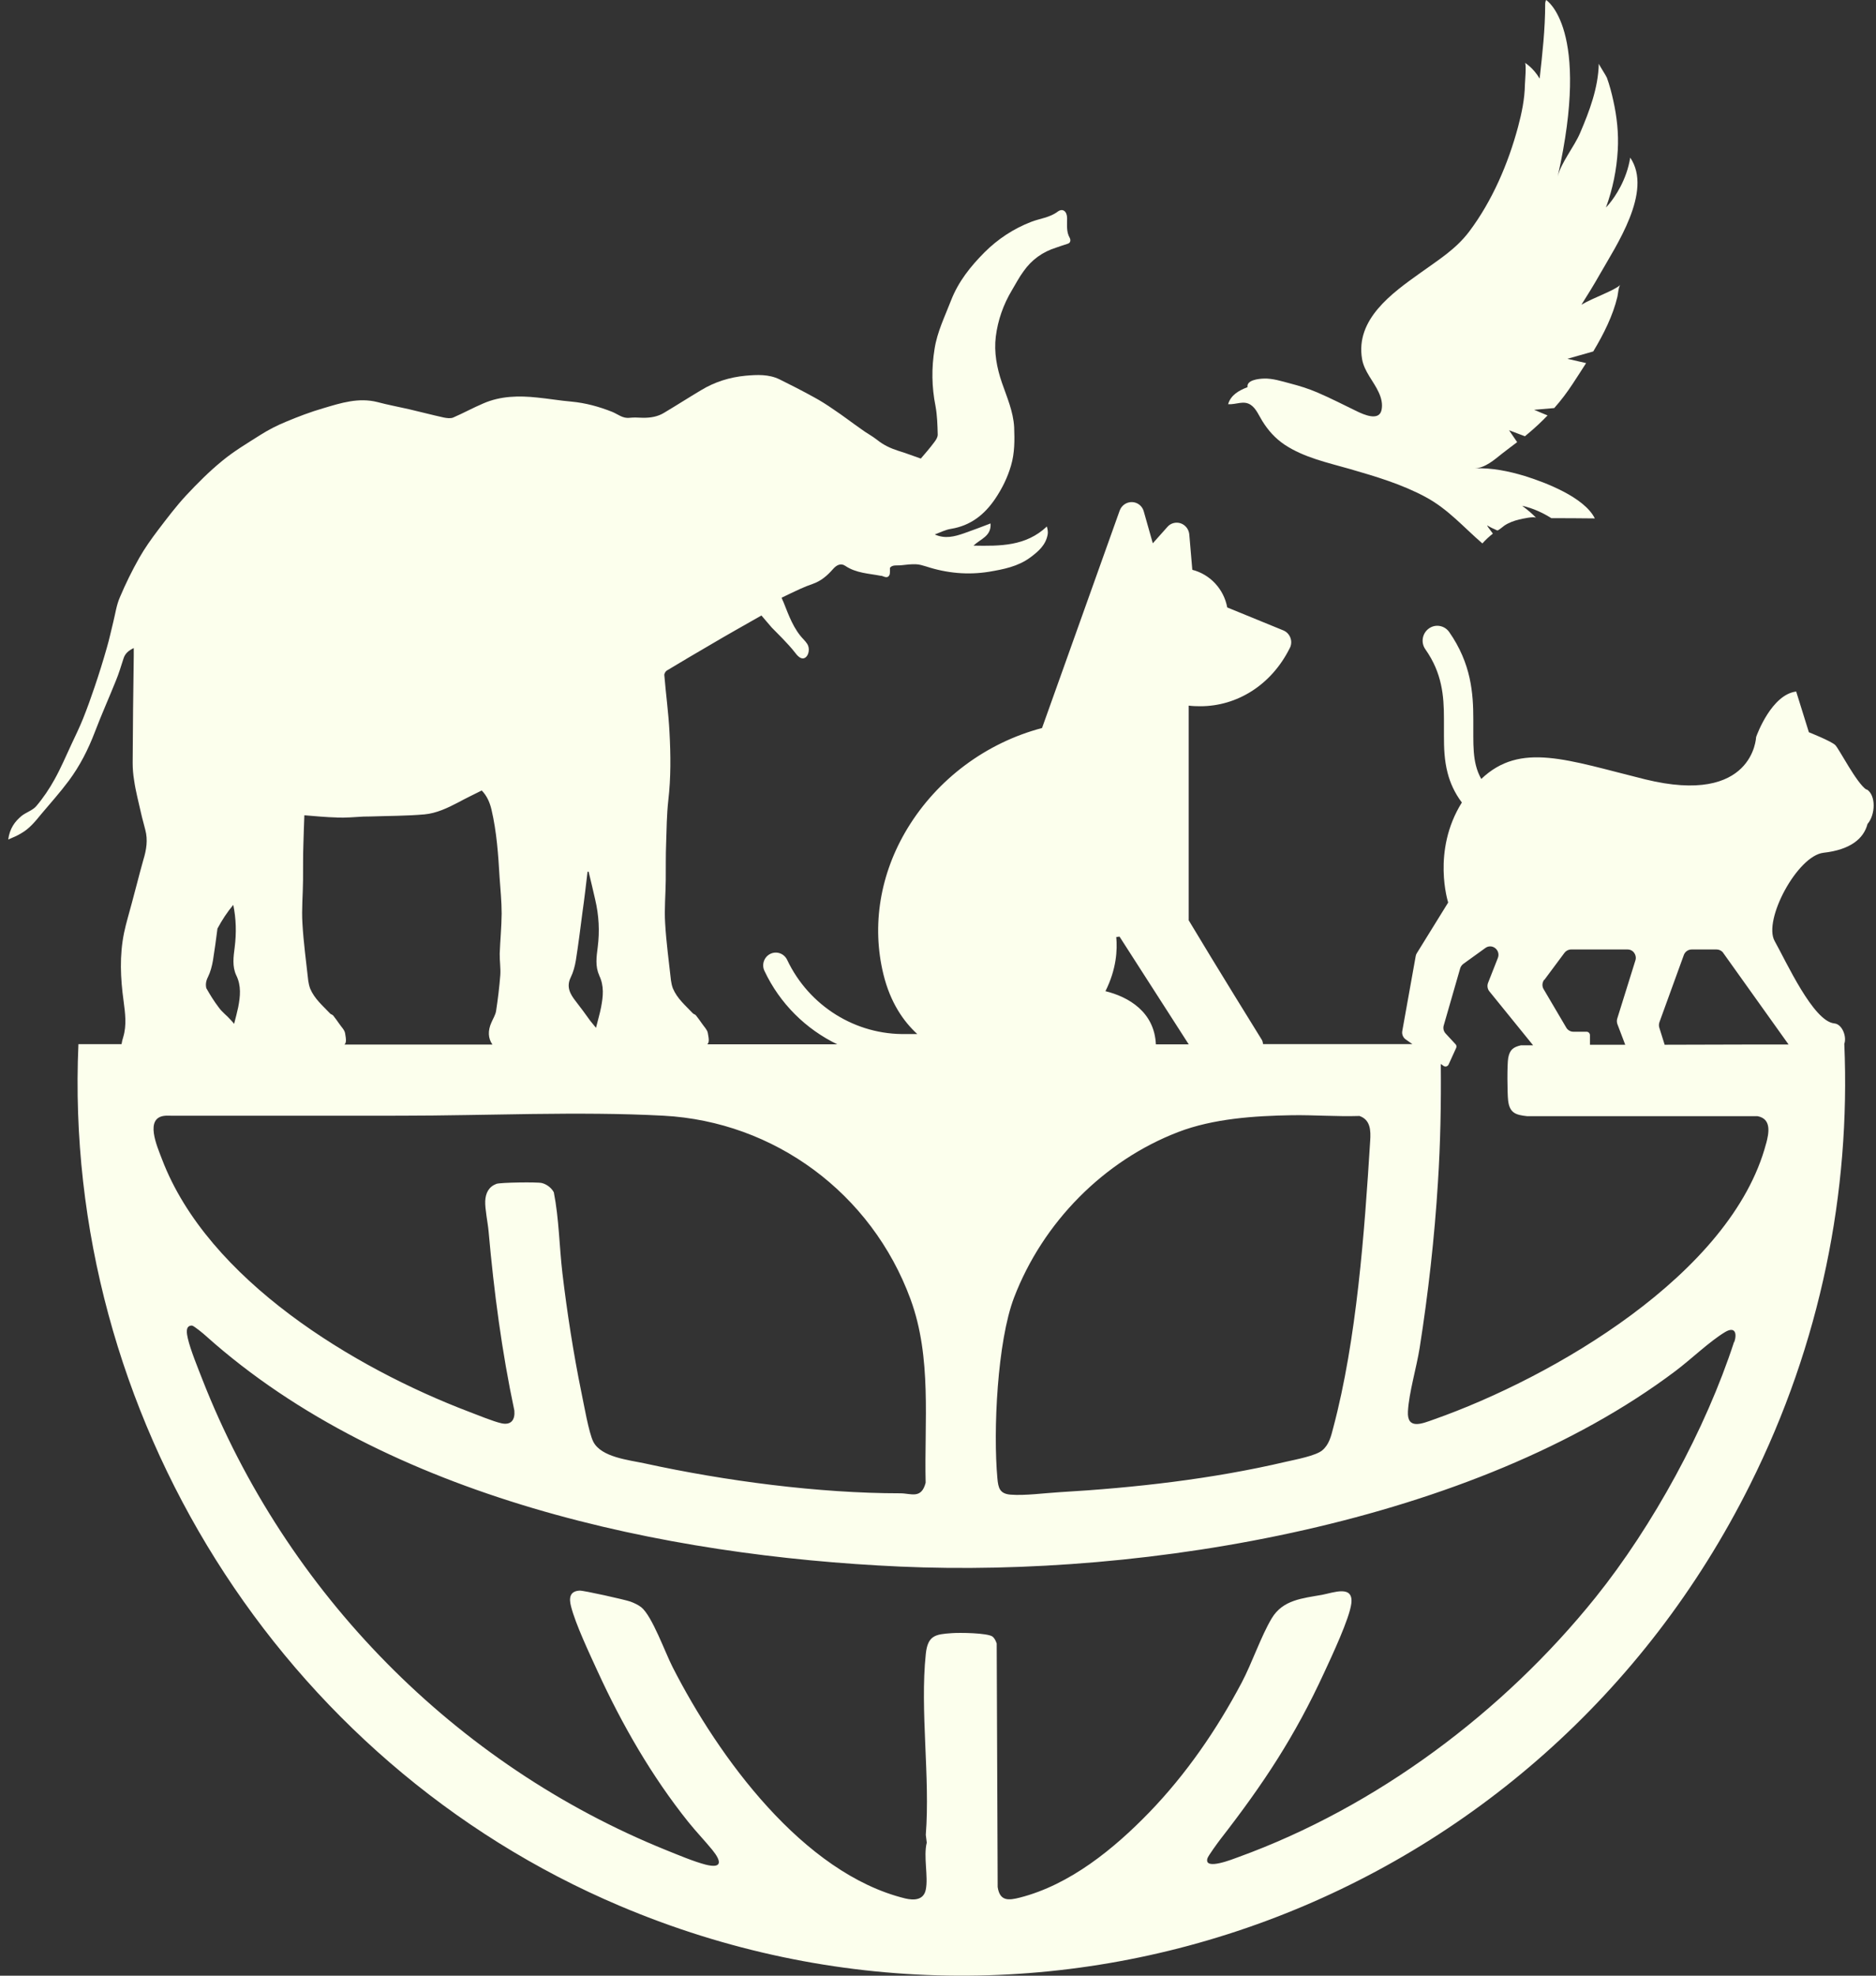
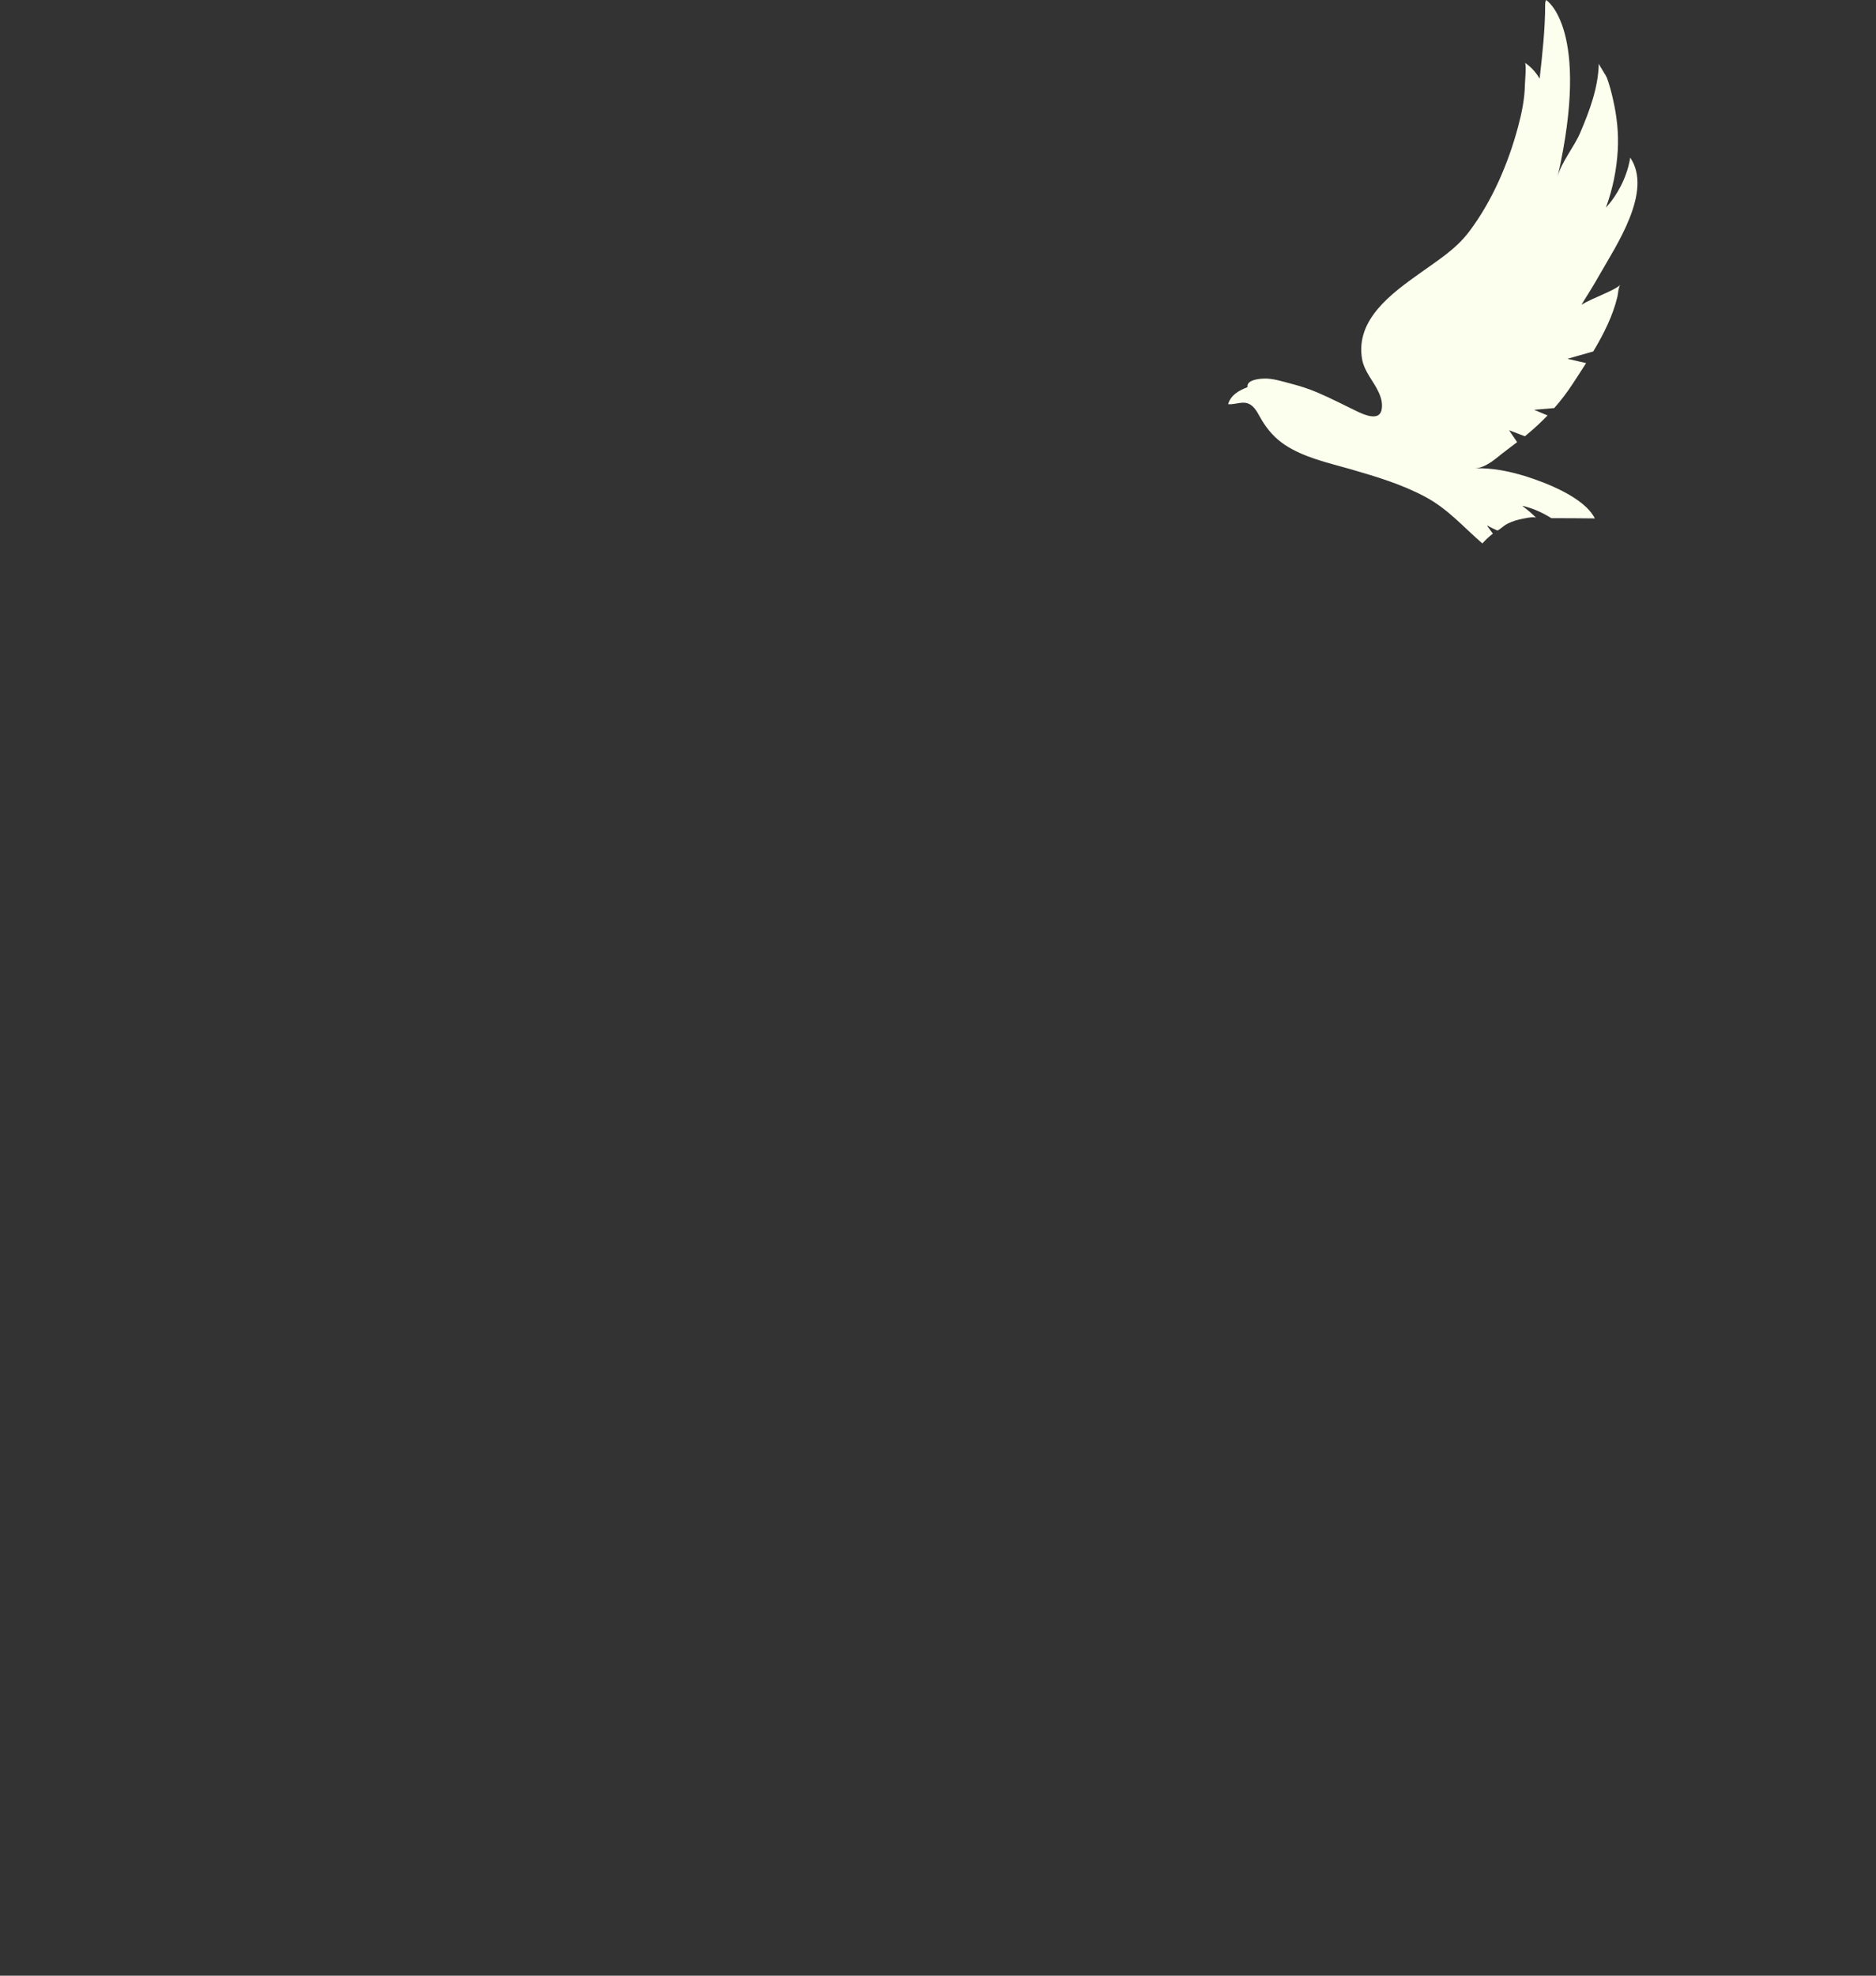
<svg xmlns="http://www.w3.org/2000/svg" width="114" height="120" viewBox="0 0 114 120" fill="none">
  <rect x="0" y="0" width="114" height="120" fill="#333333" stroke="none" />
  <path d="M76.009 24.594C76.332 24.81 76.509 25.256 76.706 25.569C77.067 26.15 77.485 26.619 78.056 27.006C79.245 27.796 80.685 28.101 82.035 28.488C83.606 28.943 85.191 29.411 86.638 30.193C87.988 30.916 88.949 32.032 90.08 33.008C90.278 32.784 90.498 32.583 90.719 32.411C90.513 32.144 90.316 31.876 90.389 31.92C90.565 32.031 90.792 32.135 90.983 32.218C91.041 32.24 91.365 31.957 91.423 31.92C91.695 31.741 92.003 31.63 92.318 31.554C92.473 31.517 93.236 31.339 93.353 31.458C93.132 31.227 92.846 30.975 92.494 30.721C93.177 30.869 93.786 31.167 94.271 31.472H94.359C95.189 31.472 96.011 31.479 96.84 31.487H96.913C96.274 30.198 93.896 29.297 92.649 28.91C91.694 28.62 90.638 28.403 89.632 28.448C90.256 28.418 90.814 27.92 91.284 27.547C91.584 27.31 91.893 27.086 92.194 26.855L91.702 26.133L92.664 26.498C92.73 26.446 92.796 26.387 92.861 26.334C93.273 25.992 93.668 25.62 94.043 25.233L93.222 24.891L94.447 24.786C94.859 24.325 95.232 23.826 95.57 23.312C95.834 22.903 96.113 22.485 96.385 22.054L95.247 21.793L96.818 21.347C97.457 20.282 98.015 19.165 98.286 18.025C98.323 17.869 98.352 17.415 98.462 17.303C98.117 17.645 96.81 18.084 96.099 18.509C96.481 17.906 96.855 17.303 97.208 16.678C98.191 14.943 100.459 11.621 99.065 9.574C98.844 10.944 98.14 11.95 97.794 12.374C97.728 12.448 97.662 12.53 97.589 12.605C98 11.488 98.241 10.311 98.308 9.113C98.366 8.1 98.256 7.088 98.035 6.105C97.933 5.636 97.808 5.166 97.647 4.72C97.602 4.6 97.155 3.923 97.155 3.864C97.119 5.346 96.591 6.738 96.018 8.078C95.666 8.912 94.844 9.896 94.653 10.745C96.694 1.713 93.956 0 93.956 0C93.919 0.067 93.897 0.148 93.897 0.246C93.897 1.765 93.728 3.269 93.56 4.773C93.171 4.111 92.665 3.813 92.665 3.813C92.768 3.872 92.665 5.028 92.665 5.139C92.65 6.018 92.474 6.859 92.246 7.716C91.645 9.949 90.676 12.206 89.288 14.053C88.458 15.154 87.393 15.794 86.3 16.584C84.597 17.799 82.352 19.392 82.77 21.811C82.903 22.577 83.474 23.152 83.783 23.836C83.938 24.171 84.032 24.536 83.952 24.909C83.798 25.601 82.866 25.176 82.476 24.991C81.661 24.597 80.869 24.187 80.032 23.829C79.504 23.605 78.961 23.435 78.41 23.293C77.897 23.159 77.331 22.973 76.802 22.995C76.487 23.002 75.731 23.084 75.811 23.516C75.811 23.516 75.796 23.516 75.79 23.523C75.29 23.716 74.791 23.992 74.63 24.55C75.13 24.587 75.57 24.297 76.01 24.595L76.009 24.594Z" fill="#FCFFED" />
-   <path d="M113.429 47.968C112.835 47.602 111.764 45.495 111.528 45.258C111.294 45.02 109.921 44.476 109.921 44.476L109.15 42.003C107.668 42.182 106.772 44.594 106.713 44.773C106.713 44.773 106.567 48.957 99.966 47.335C95.239 46.166 92.398 45.041 90.013 47.313C89.867 47.052 89.764 46.792 89.69 46.501C89.557 45.987 89.529 45.399 89.529 44.721V43.678C89.529 42.918 89.499 42.078 89.301 41.176C89.103 40.284 88.728 39.337 88.067 38.392C87.782 37.983 87.224 37.885 86.827 38.176C86.424 38.466 86.328 39.032 86.615 39.435C87.136 40.179 87.407 40.871 87.561 41.564C87.716 42.256 87.745 42.949 87.745 43.664V44.707C87.745 45.421 87.767 46.174 87.966 46.94C88.12 47.55 88.399 48.168 88.833 48.743C86.99 51.692 88.002 54.818 88.002 54.818L86.094 57.901C86.058 57.953 86.036 58.02 86.028 58.079L85.213 62.622C85.176 62.823 85.264 63.025 85.426 63.136L85.829 63.419H76.756C76.735 63.329 76.727 63.24 76.683 63.166C76.653 63.121 73.784 58.49 72.235 55.898V42.859C72.462 42.889 72.72 42.896 72.939 42.896C75.156 42.896 77.248 41.623 78.371 39.374C78.371 39.374 78.4 39.315 78.407 39.3C78.568 38.906 78.377 38.451 77.982 38.288L74.576 36.895C74.37 35.778 73.533 34.884 72.454 34.609L72.27 32.456C72.24 32.151 72.043 31.89 71.749 31.786C71.463 31.69 71.139 31.771 70.942 32.002L70.053 32.999L69.502 31.055C69.414 30.735 69.128 30.505 68.79 30.496C68.459 30.489 68.159 30.69 68.041 31.01L63.322 44.219C59.931 45.112 56.965 47.317 55.144 50.317C53.478 53.064 52.957 56.207 53.683 59.178C54.108 60.913 54.917 62.052 55.739 62.805H55.078C52.009 62.879 49.161 61.107 47.833 58.3C47.649 57.913 47.194 57.75 46.813 57.935C46.431 58.122 46.27 58.584 46.453 58.969C47.393 60.965 48.979 62.514 50.88 63.43H42.981C43.106 63.31 43.084 63.117 43.011 62.737C42.974 62.537 42.783 62.358 42.659 62.172C42.534 61.993 42.416 61.829 42.285 61.665C42.234 61.605 42.139 61.597 42.094 61.538C41.654 61.07 41.154 60.659 40.89 60.034C40.832 59.877 40.795 59.714 40.773 59.55C40.648 58.404 40.487 57.25 40.42 56.087C40.362 55.208 40.45 54.322 40.457 53.445C40.464 52.707 40.45 51.962 40.479 51.233C40.508 50.354 40.515 49.476 40.611 48.612C40.773 47.234 40.758 45.856 40.684 44.48C40.626 43.318 40.464 42.164 40.369 41.003C40.362 40.914 40.442 40.779 40.523 40.727C41.404 40.191 42.292 39.678 43.18 39.156C44.171 38.568 45.176 38.009 46.27 37.384C46.461 37.599 46.674 37.867 46.901 38.121C47.114 38.345 47.335 38.553 47.547 38.777C47.819 39.06 48.084 39.343 48.326 39.656C48.553 39.961 48.759 40.065 48.942 39.939C49.155 39.79 49.221 39.38 49.06 39.12C48.993 39.024 48.927 38.933 48.839 38.844C48.223 38.211 47.936 37.385 47.614 36.58C47.577 36.506 47.547 36.432 47.496 36.304C47.863 36.126 48.236 35.947 48.612 35.775C48.869 35.656 49.14 35.551 49.397 35.462C49.904 35.283 50.277 34.955 50.616 34.569C50.828 34.323 51.092 34.182 51.365 34.369C52.026 34.815 52.789 34.83 53.515 34.972C53.552 34.972 53.588 34.972 53.633 34.994C53.787 35.053 53.948 35.12 54.044 34.935C54.096 34.83 54.074 34.689 54.081 34.488C54.227 34.288 54.521 34.362 54.785 34.331C55.071 34.294 55.373 34.264 55.659 34.273C55.871 34.279 56.084 34.347 56.283 34.407C57.531 34.816 58.815 34.936 60.107 34.727C60.974 34.579 61.854 34.414 62.603 33.863C63.102 33.491 63.557 33.103 63.667 32.448C63.689 32.314 63.667 32.165 63.616 31.978C62.339 33.184 60.783 33.169 59.16 33.141C59.586 32.723 60.246 32.581 60.195 31.793C59.637 32.009 59.116 32.202 58.588 32.389C58.008 32.59 57.435 32.746 56.804 32.463C57.128 32.344 57.45 32.173 57.795 32.121C58.969 31.928 59.815 31.272 60.475 30.297C60.901 29.664 61.224 29.009 61.437 28.279C61.664 27.513 61.657 26.731 61.628 25.948C61.576 24.995 61.188 24.124 60.887 23.253C60.572 22.337 60.395 21.392 60.513 20.438C60.638 19.448 60.968 18.503 61.49 17.631C61.717 17.252 61.93 16.841 62.194 16.484C62.694 15.769 63.368 15.293 64.183 15.039C64.41 14.964 64.645 14.875 64.874 14.808C65.086 14.749 65.058 14.547 65.006 14.451C64.786 14.071 64.852 13.661 64.845 13.251C64.845 12.849 64.588 12.626 64.281 12.849C63.789 13.221 63.201 13.267 62.665 13.474C61.586 13.892 60.639 14.517 59.824 15.328C58.98 16.177 58.238 17.1 57.79 18.254C57.416 19.223 56.953 20.153 56.792 21.188C56.601 22.351 56.616 23.504 56.85 24.673C56.953 25.239 56.968 25.812 56.983 26.386C56.99 26.543 56.888 26.706 56.792 26.833C56.513 27.212 56.204 27.562 55.955 27.853C55.478 27.69 55.023 27.511 54.575 27.377C54.114 27.228 53.695 27.035 53.305 26.721C52.996 26.476 52.652 26.304 52.336 26.066C51.778 25.679 51.235 25.254 50.662 24.875C50.265 24.599 49.861 24.34 49.443 24.116C48.752 23.736 48.056 23.378 47.359 23.036C46.706 22.723 46.009 22.76 45.312 22.82C44.35 22.91 43.44 23.192 42.603 23.699C41.854 24.146 41.12 24.616 40.372 25.062C39.968 25.315 39.52 25.382 39.058 25.375C38.786 25.368 38.53 25.345 38.273 25.375C37.847 25.434 37.554 25.16 37.208 25.018C36.401 24.698 35.586 24.474 34.719 24.393C34.029 24.334 33.346 24.215 32.657 24.147C31.541 24.028 30.425 24.043 29.369 24.504C28.753 24.765 28.159 25.092 27.541 25.36C27.38 25.427 27.159 25.397 26.968 25.36C26.256 25.204 25.559 25.018 24.846 24.853C24.2 24.705 23.569 24.592 22.938 24.422C21.793 24.132 20.721 24.474 19.65 24.794C18.872 25.018 18.116 25.308 17.367 25.621C16.839 25.837 16.318 26.105 15.833 26.411C15.048 26.91 14.226 27.395 13.507 27.989C12.728 28.623 12.009 29.345 11.32 30.081C10.704 30.744 10.161 31.466 9.609 32.189C9.198 32.733 8.794 33.298 8.457 33.893C8.024 34.66 7.627 35.465 7.283 36.283C7.077 36.753 7.011 37.267 6.886 37.766C6.753 38.294 6.644 38.83 6.489 39.352C6.262 40.149 6.013 40.953 5.741 41.749C5.528 42.383 5.3 43.016 5.05 43.641C4.837 44.17 4.588 44.683 4.346 45.197C4.009 45.92 3.7 46.649 3.318 47.335C3.002 47.907 2.627 48.467 2.202 48.965C1.981 49.226 1.586 49.337 1.307 49.561C0.895 49.903 0.588 50.328 0.5 50.991C0.809 50.857 1.051 50.761 1.279 50.619C1.785 50.336 2.145 49.89 2.504 49.45C3.069 48.78 3.657 48.124 4.178 47.425C4.854 46.517 5.36 45.519 5.764 44.462C6.16 43.42 6.615 42.407 7.034 41.365C7.218 40.925 7.357 40.457 7.504 40.002C7.598 39.697 7.804 39.519 8.128 39.362V39.823C8.098 41.998 8.07 44.172 8.062 46.332C8.062 46.689 8.091 47.046 8.15 47.396C8.244 48.067 8.429 48.744 8.575 49.407C8.648 49.743 8.751 50.069 8.832 50.413C8.993 51.023 8.898 51.612 8.714 52.215C8.582 52.699 8.442 53.191 8.318 53.689C8.215 54.092 8.105 54.479 8.002 54.88C7.848 55.468 7.665 56.056 7.54 56.652C7.255 58.037 7.32 59.421 7.51 60.799C7.605 61.529 7.708 62.258 7.489 62.989C7.444 63.13 7.408 63.272 7.386 63.42H4.766C3.774 85.848 17.038 107.039 37.694 115.773C63.591 126.727 93.561 115.758 106.342 90.189C110.651 81.573 112.456 72.385 112.075 63.412H112.069C112.238 62.994 111.959 62.206 111.467 62.16C110.19 62.041 108.553 58.423 107.841 57.156C107.129 55.89 109.221 51.973 110.813 51.795C112.421 51.616 113.251 50.953 113.485 50.045C113.962 49.501 114.021 48.295 113.427 47.938L113.434 47.968H113.429ZM93.846 59.516L95.071 57.87C95.166 57.744 95.314 57.67 95.475 57.67H98.902C99.063 57.67 99.218 57.744 99.306 57.879C99.4 58.013 99.43 58.184 99.379 58.334L98.278 61.862C98.241 61.974 98.248 62.093 98.285 62.204L98.761 63.456H96.618V62.875C96.618 62.764 96.53 62.666 96.412 62.666H95.612C95.427 62.666 95.251 62.562 95.163 62.39L93.79 60.059C93.695 59.88 93.717 59.671 93.835 59.508L93.842 59.515L93.846 59.516ZM82.586 67.775C83.29 67.999 83.305 68.676 83.262 69.301C82.916 74.841 82.447 81.356 81.015 86.733C80.882 87.246 80.766 87.745 80.347 88.095C79.951 88.423 78.719 88.654 78.161 88.781C73.661 89.838 68.948 90.367 64.36 90.635C63.472 90.687 62.29 90.851 61.416 90.783C60.749 90.731 60.661 90.374 60.609 89.793C60.345 86.904 60.603 81.484 61.622 78.811C63.377 74.239 67.077 70.493 71.598 68.758C73.727 67.939 76.238 67.775 78.498 67.737C79.856 67.716 81.228 67.827 82.586 67.783V67.776V67.775ZM67.172 60.209C67.847 58.868 67.906 57.692 67.832 56.917L68.03 56.887L72.236 63.432H70.24C70.152 61.46 68.575 60.544 67.165 60.2L67.172 60.207V60.209ZM36.408 59.241C36.724 59.882 36.65 60.53 36.526 61.177C36.453 61.564 36.335 61.943 36.217 62.428C36.056 62.235 35.96 62.115 35.865 61.997C35.579 61.594 35.285 61.2 34.992 60.821C34.646 60.382 34.397 59.942 34.683 59.362C34.837 59.049 34.932 58.692 34.992 58.342C35.146 57.366 35.27 56.383 35.395 55.408C35.513 54.589 35.608 53.762 35.704 52.943C35.734 52.943 35.755 52.943 35.77 52.95C35.903 53.516 36.042 54.067 36.167 54.633C36.395 55.601 36.446 56.555 36.321 57.537C36.248 58.103 36.16 58.699 36.416 59.241H36.409H36.408ZM20.464 49.657C21 49.679 21.55 49.627 22.093 49.598C22.239 49.598 22.372 49.598 22.505 49.592C23.599 49.554 24.707 49.561 25.793 49.465C26.52 49.398 27.194 49.078 27.848 48.736C28.312 48.483 28.788 48.259 29.273 48.013C29.588 48.333 29.765 48.743 29.867 49.175C30.183 50.531 30.279 51.916 30.359 53.3C30.41 54.03 30.484 54.759 30.484 55.49C30.477 56.309 30.396 57.12 30.366 57.925C30.359 58.365 30.432 58.805 30.402 59.229C30.344 59.959 30.256 60.688 30.145 61.41C30.108 61.641 29.961 61.872 29.866 62.096C29.632 62.61 29.66 63.071 29.924 63.444H20.933C21.057 63.324 21.036 63.13 20.969 62.751C20.933 62.551 20.742 62.372 20.617 62.185C20.493 62.007 20.375 61.843 20.244 61.678C20.192 61.619 20.097 61.611 20.053 61.552C19.613 61.084 19.113 60.673 18.849 60.048C18.791 59.891 18.754 59.728 18.731 59.564C18.606 58.417 18.445 57.263 18.379 56.101C18.321 55.222 18.409 54.336 18.415 53.458C18.422 52.721 18.409 51.976 18.437 51.247C18.459 50.674 18.467 50.1 18.495 49.519C19.156 49.571 19.809 49.638 20.478 49.653L20.463 49.66L20.464 49.657ZM14.174 54.952C14.35 55.807 14.372 56.656 14.262 57.535C14.189 58.101 14.101 58.697 14.357 59.24C14.672 59.88 14.599 60.529 14.475 61.175C14.409 61.496 14.32 61.816 14.226 62.188C14.159 62.099 14.093 62.025 14.013 61.942C13.786 61.681 13.492 61.474 13.294 61.191C13.008 60.818 12.766 60.424 12.538 60.022C12.487 59.821 12.509 59.59 12.633 59.351C12.788 59.038 12.882 58.681 12.942 58.331C13.045 57.691 13.133 57.042 13.214 56.402C13.486 55.888 13.815 55.39 14.184 54.95H14.177L14.174 54.952ZM10.063 67.766C14.812 67.766 19.591 67.773 24.333 67.766C29.53 67.766 35.174 67.49 40.32 67.766C47.044 68.124 52.96 72.464 55.331 78.914C56.638 82.473 56.161 86.345 56.249 90.061C55.985 91.073 55.361 90.701 54.715 90.701C49.745 90.701 44.056 89.95 39.176 88.884C38.2 88.675 36.541 88.511 36.056 87.573C35.777 87.029 35.476 85.257 35.329 84.565C34.852 82.242 34.455 79.68 34.176 77.327C33.986 75.697 33.971 74.029 33.655 72.42C33.509 72.144 33.222 71.928 32.921 71.854C32.664 71.787 30.389 71.817 30.161 71.907C29.698 72.085 29.509 72.466 29.486 72.949C29.464 73.426 29.647 74.282 29.691 74.795C30.015 78.444 30.492 82.085 31.256 85.675C31.307 86.241 31.058 86.576 30.477 86.45C29.992 86.345 29.016 85.943 28.503 85.749C21.529 83.098 12.64 77.751 9.844 70.409C9.558 69.65 8.735 67.841 10.071 67.766H10.064H10.063ZM105.378 81.497C103.652 86.807 100.438 92.689 96.959 97.022C91.358 103.992 83.644 109.755 75.246 112.8C74.974 112.897 73.133 113.649 73.375 112.868C73.42 112.719 74.021 111.892 74.167 111.706C76.781 108.34 78.682 105.473 80.48 101.564C80.914 100.626 82.006 98.31 82.117 97.393C82.257 96.255 81.046 96.731 80.349 96.865C79.16 97.08 77.956 97.163 77.28 98.294C76.628 99.381 76.083 101.013 75.452 102.204C73.933 105.071 72.076 107.766 69.837 110.082C67.693 112.293 65.028 114.475 61.976 115.256C61.3 115.428 60.757 115.494 60.626 114.616L60.567 99.829C60.516 99.672 60.45 99.524 60.325 99.411C60.031 99.174 58.269 99.159 57.823 99.196C56.846 99.263 56.376 99.33 56.258 100.462C55.898 103.895 56.531 107.953 56.258 111.445L56.317 111.921C56.104 112.763 56.42 113.984 56.258 114.773C56.126 115.428 55.518 115.428 55.01 115.309C48.8 113.789 43.662 106.723 40.873 101.258C40.418 100.372 39.632 98.16 38.971 97.624C38.795 97.483 38.508 97.348 38.296 97.274C37.98 97.163 35.463 96.597 35.22 96.612C34.619 96.642 34.568 97.067 34.699 97.565C34.971 98.645 35.837 100.469 36.321 101.527C37.804 104.759 39.609 107.894 41.826 110.663C42.311 111.266 42.809 111.78 43.279 112.353C43.844 113.045 43.91 113.515 42.876 113.254C42.156 113.067 41.187 112.658 40.483 112.375C27.689 107.207 17.382 96.767 12.296 83.782C12.024 83.081 11.577 82.002 11.416 81.302C11.358 81.041 11.232 80.506 11.665 80.513C11.768 80.513 12.392 81.026 12.524 81.153C23.534 91.003 40.439 94.511 54.694 95.152C69.654 95.822 89.54 92.516 101.812 83.275C102.782 82.546 103.868 81.488 104.829 80.907C105.43 80.55 105.57 80.974 105.387 81.525L105.38 81.495L105.378 81.497ZM107.322 69.457C105.223 77.403 94.316 83.687 87.121 86.219C86.43 86.465 85.492 86.867 85.557 85.727C85.615 84.602 86.085 83.039 86.269 81.87C86.791 78.556 87.172 75.168 87.378 71.839C87.533 69.449 87.576 67.044 87.554 64.623L87.724 64.743C87.775 64.78 87.833 64.788 87.893 64.773C87.952 64.758 87.996 64.714 88.026 64.662L88.487 63.65C88.524 63.575 88.509 63.486 88.451 63.426L87.85 62.777C87.725 62.643 87.68 62.457 87.732 62.285L88.73 58.822C88.76 58.711 88.833 58.614 88.921 58.546L90.264 57.578C90.448 57.443 90.689 57.452 90.865 57.593C91.041 57.734 91.108 57.972 91.02 58.189L90.425 59.7C90.359 59.872 90.389 60.072 90.506 60.214L93.163 63.49H92.422C91.953 63.601 91.747 63.758 91.652 64.25C91.579 64.637 91.594 66.409 91.645 66.841C91.733 67.607 92.115 67.72 92.791 67.794H106.797C107.67 67.957 107.494 68.828 107.318 69.483L107.325 69.453L107.322 69.457ZM108.674 63.441H106.691L101.157 63.456L100.833 62.422C100.797 62.31 100.803 62.198 100.84 62.086L102.323 58.005C102.396 57.805 102.587 57.67 102.799 57.67H104.312C104.451 57.67 104.584 57.729 104.679 57.827L108.687 63.441H108.672H108.674Z" fill="#FCFFED" />
</svg>